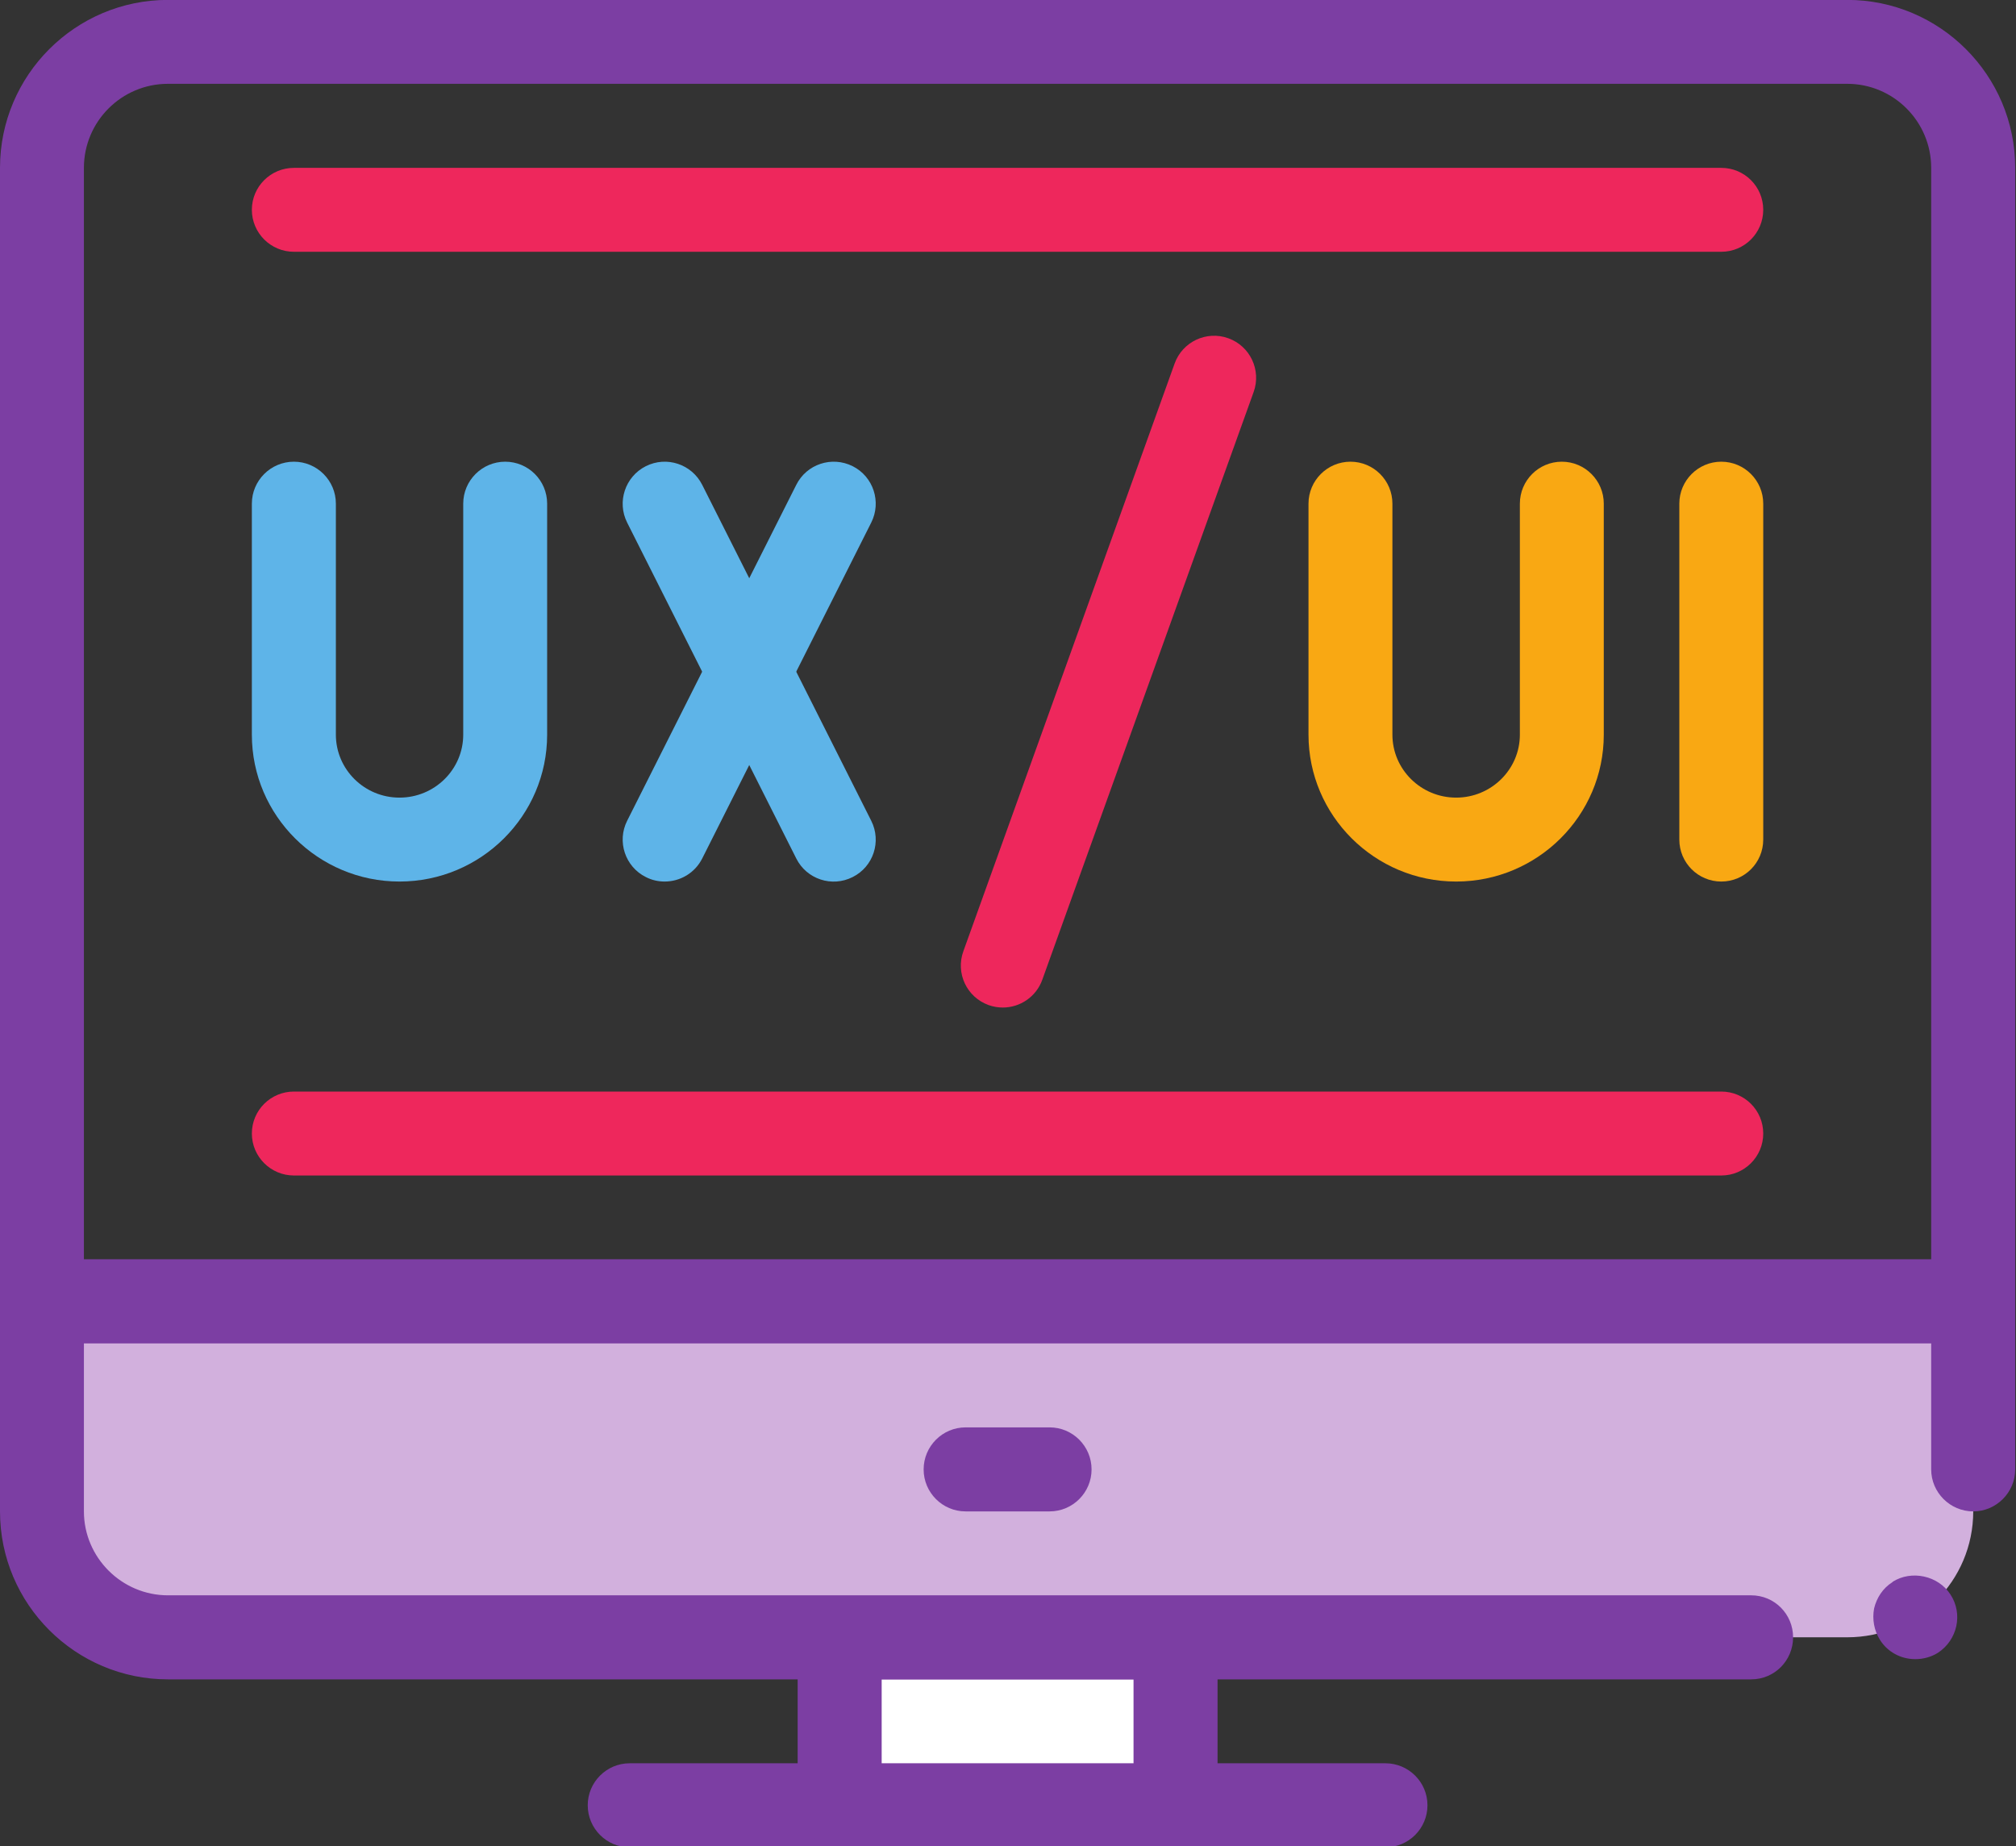
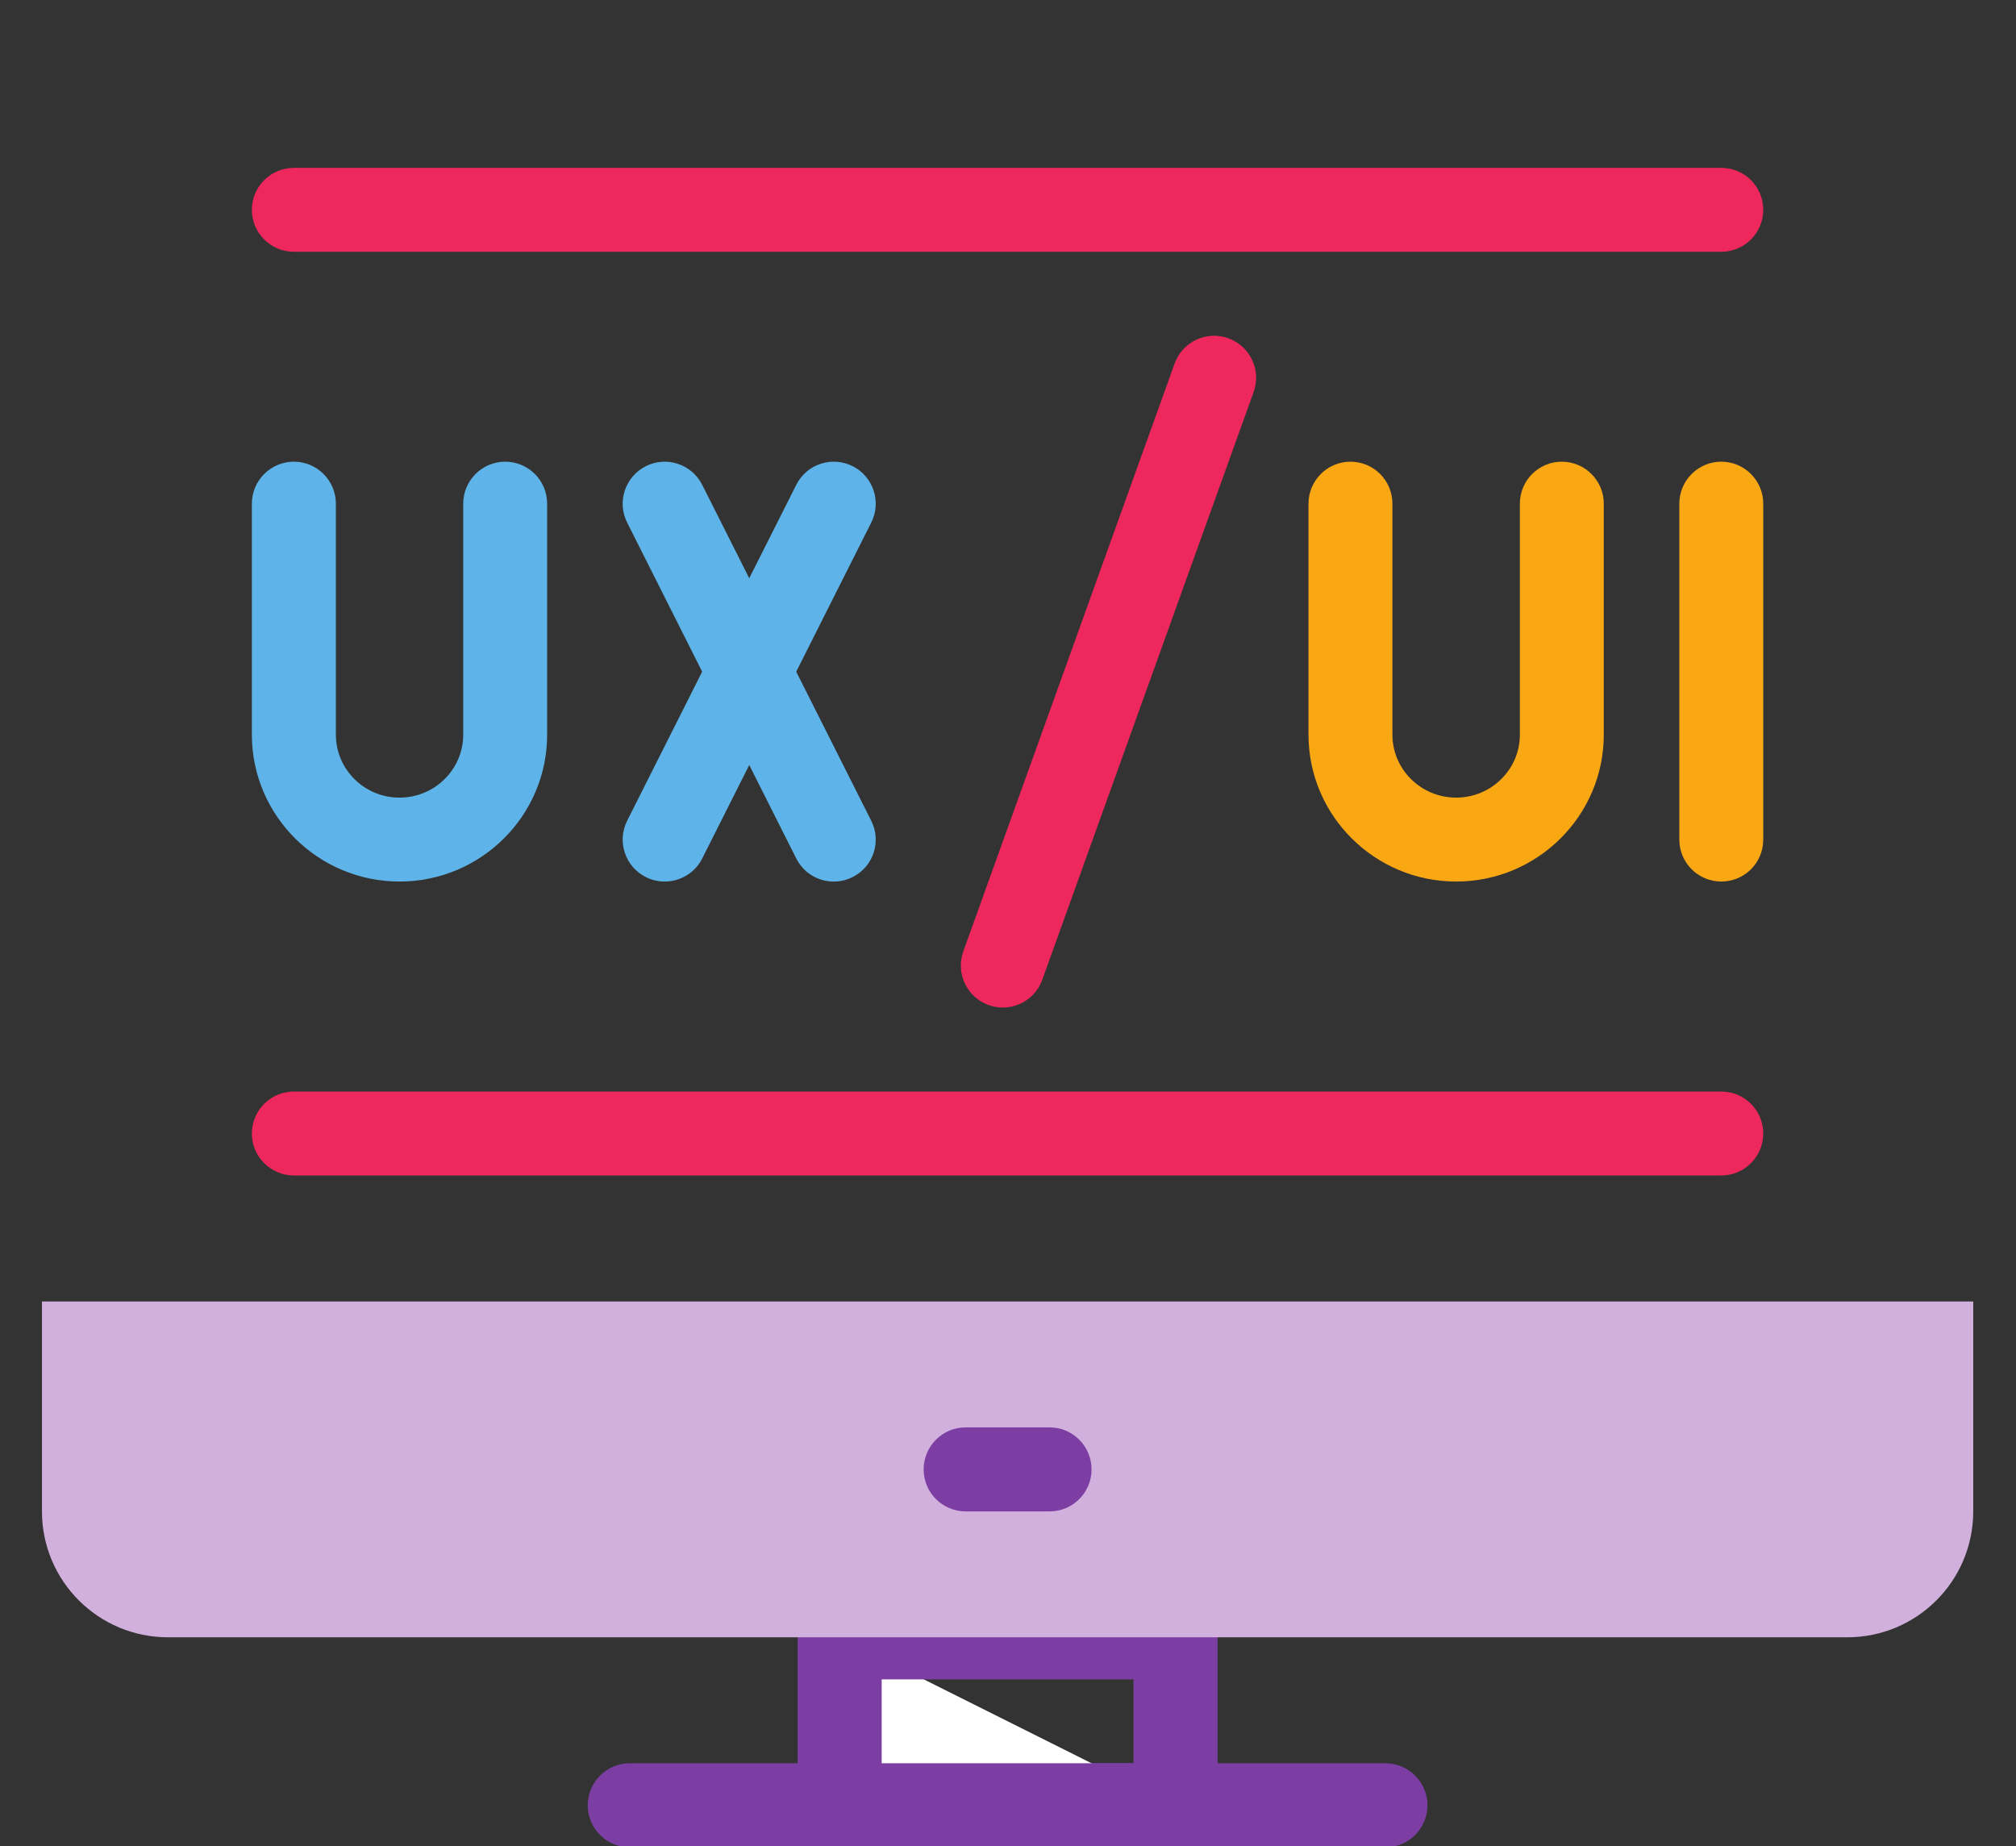
<svg xmlns="http://www.w3.org/2000/svg" height="73.9" preserveAspectRatio="xMidYMid meet" version="1.0" viewBox="0.0 0.0 80.7 73.9" width="80.7" zoomAndPan="magnify">
  <rect x="0.0" y="0.0" width="80.7" height="73.9" fill="#333333" stroke="none" />
  <defs>
    <clipPath id="a">
-       <path d="M 0 0 L 80.672 0 L 80.672 54 L 0 54 Z M 0 0" />
-     </clipPath>
+       </clipPath>
    <clipPath id="b">
      <path d="M 23 70 L 58 70 L 58 73.941 L 23 73.941 Z M 23 70" />
    </clipPath>
    <clipPath id="c">
      <path d="M 31 63 L 49 63 L 49 73.941 L 31 73.941 Z M 31 63" />
    </clipPath>
    <clipPath id="d">
      <path d="M 0 50 L 80.672 50 L 80.672 68 L 0 68 Z M 0 50" />
    </clipPath>
  </defs>
  <g>
    <g clip-path="url(#a)" id="change1_1">
-       <path d="M 3.359 50.41 L 77.305 50.41 L 77.305 6.719 C 77.305 4.863 75.797 3.355 73.945 3.355 L 6.723 3.355 C 4.867 3.355 3.359 4.863 3.359 6.719 Z M 78.988 53.773 L 1.68 53.773 C 0.754 53.773 0 53.02 0 52.094 L 0 6.719 C 0 3.012 3.016 -0.004 6.723 -0.004 L 73.945 -0.004 C 77.652 -0.004 80.668 3.012 80.668 6.719 L 80.668 52.094 C 80.668 53.02 79.914 53.773 78.988 53.773" fill="#7c3ea3" />
-     </g>
+       </g>
    <g clip-path="url(#b)" id="change1_5">
      <path d="M 55.457 73.941 L 25.207 73.941 C 24.281 73.941 23.527 73.188 23.527 72.258 C 23.527 71.332 24.281 70.578 25.207 70.578 L 55.457 70.578 C 56.387 70.578 57.141 71.332 57.141 72.258 C 57.141 73.188 56.387 73.941 55.457 73.941" fill="#7c3ea3" />
    </g>
    <g id="change2_1">
-       <path d="M 47.055 72.258 L 33.613 72.258 L 33.613 65.535 L 47.055 65.535 L 47.055 72.258" fill="#fff" />
+       <path d="M 47.055 72.258 L 33.613 72.258 L 33.613 65.535 L 47.055 72.258" fill="#fff" />
    </g>
    <g clip-path="url(#c)" id="change1_3">
      <path d="M 35.293 70.578 L 45.375 70.578 L 45.375 67.219 L 35.293 67.219 Z M 47.055 73.941 L 33.613 73.941 C 32.684 73.941 31.93 73.188 31.93 72.258 L 31.93 65.535 C 31.93 64.609 32.684 63.855 33.613 63.855 L 47.055 63.855 C 47.984 63.855 48.738 64.609 48.738 65.535 L 48.738 72.258 C 48.738 73.188 47.984 73.941 47.055 73.941" fill="#7c3ea3" />
    </g>
    <g id="change3_1">
      <path d="M 1.68 60.496 L 1.68 52.094 L 78.988 52.094 L 78.988 60.496 C 78.988 63.281 76.73 65.535 73.945 65.535 L 6.723 65.535 C 3.938 65.535 1.68 63.281 1.68 60.496" fill="#d2b0dd" />
    </g>
    <g clip-path="url(#d)" id="change1_2">
-       <path d="M 76.668 66.41 C 76.094 66.41 75.559 66.125 75.254 65.637 C 75.02 65.266 74.938 64.812 75.02 64.379 C 75.121 63.957 75.371 63.57 75.742 63.336 C 75.742 63.336 75.758 63.336 75.758 63.316 C 76.516 62.832 77.59 63.066 78.078 63.824 C 78.582 64.594 78.363 65.637 77.574 66.156 C 77.305 66.324 76.988 66.41 76.668 66.41 Z M 70.098 67.219 L 6.723 67.219 C 3.023 67.219 0 64.211 0 60.496 L 0 52.094 C 0 51.656 0.184 51.219 0.488 50.898 C 0.809 50.598 1.242 50.41 1.68 50.41 L 78.988 50.41 C 79.422 50.41 79.859 50.598 80.18 50.898 C 80.48 51.219 80.668 51.656 80.668 52.094 L 80.668 58.816 C 80.668 59.738 79.91 60.496 78.988 60.496 C 78.062 60.496 77.305 59.738 77.305 58.816 L 77.305 53.773 L 3.359 53.773 L 3.359 60.496 C 3.359 62.344 4.875 63.855 6.723 63.855 L 70.098 63.855 C 71.039 63.855 71.777 64.613 71.777 65.535 C 71.777 66.461 71.039 67.219 70.098 67.219" fill="#7c3ea3" />
-     </g>
+       </g>
    <g id="change1_4">
      <path d="M 42.016 60.496 L 38.652 60.496 C 37.727 60.496 36.973 59.742 36.973 58.816 C 36.973 57.887 37.727 57.133 38.652 57.133 L 42.016 57.133 C 42.941 57.133 43.695 57.887 43.695 58.816 C 43.695 59.742 42.941 60.496 42.016 60.496" fill="#7c3ea3" />
    </g>
    <g id="change4_1">
      <path d="M 15.992 35.285 C 12.734 35.285 10.082 32.648 10.082 29.406 L 10.082 20.16 C 10.082 19.234 10.836 18.48 11.766 18.48 C 12.691 18.48 13.445 19.234 13.445 20.16 L 13.445 29.406 C 13.445 30.797 14.586 31.926 15.992 31.926 C 17.398 31.926 18.543 30.797 18.543 29.406 L 18.543 20.16 C 18.543 19.234 19.297 18.48 20.223 18.48 C 21.152 18.48 21.902 19.234 21.902 20.16 L 21.902 29.406 C 21.902 32.648 19.254 35.285 15.992 35.285" fill="#5eb4e8" />
    </g>
    <g id="change4_2">
      <path d="M 29.992 28.566 C 29.355 28.566 28.773 28.207 28.488 27.641 L 25.105 20.918 C 24.688 20.09 25.023 19.078 25.852 18.66 C 26.684 18.242 27.691 18.578 28.109 19.406 L 29.992 23.145 L 31.875 19.406 C 32.289 18.578 33.297 18.242 34.133 18.66 C 34.961 19.078 35.293 20.09 34.875 20.918 L 31.492 27.641 C 31.207 28.207 30.625 28.566 29.992 28.566" fill="#5eb4e8" />
    </g>
    <g id="change4_3">
      <path d="M 26.605 35.285 C 26.352 35.285 26.094 35.23 25.852 35.105 C 25.023 34.691 24.688 33.68 25.105 32.852 L 28.488 26.129 C 29.059 24.996 30.922 24.996 31.492 26.129 L 34.875 32.852 C 35.293 33.68 34.961 34.691 34.133 35.105 C 33.301 35.527 32.289 35.191 31.875 34.363 L 29.992 30.621 L 28.109 34.363 C 27.812 34.949 27.223 35.285 26.605 35.285" fill="#5eb4e8" />
    </g>
    <g id="change5_1">
      <path d="M 58.289 35.285 C 55.031 35.285 52.379 32.648 52.379 29.406 L 52.379 20.16 C 52.379 19.234 53.133 18.48 54.059 18.48 C 54.988 18.48 55.738 19.234 55.738 20.16 L 55.738 29.406 C 55.738 30.797 56.883 31.926 58.289 31.926 C 59.695 31.926 60.84 30.797 60.84 29.406 L 60.84 20.16 C 60.84 19.234 61.59 18.48 62.52 18.48 C 63.445 18.48 64.199 19.234 64.199 20.16 L 64.199 29.406 C 64.199 32.648 61.547 35.285 58.289 35.285" fill="#f9a813" />
    </g>
    <g id="change5_2">
      <path d="M 68.902 35.285 C 67.977 35.285 67.223 34.535 67.223 33.605 L 67.223 20.16 C 67.223 19.234 67.977 18.48 68.902 18.48 C 69.832 18.48 70.582 19.234 70.582 20.16 L 70.582 33.605 C 70.582 34.535 69.832 35.285 68.902 35.285" fill="#f9a813" />
    </g>
    <g id="change6_1">
      <path d="M 48.602 15.121 L 40.141 38.648 L 48.602 15.121" fill="#f8a1ad" />
    </g>
    <g id="change7_1">
      <path d="M 40.141 40.328 C 39.953 40.328 39.762 40.297 39.574 40.23 C 38.699 39.914 38.246 38.953 38.562 38.078 L 47.02 14.551 C 47.332 13.68 48.297 13.223 49.168 13.539 C 50.043 13.852 50.496 14.816 50.184 15.688 L 41.723 39.215 C 41.477 39.902 40.832 40.328 40.141 40.328" fill="#ee275c" />
    </g>
    <g id="change7_2">
      <path d="M 68.902 10.078 L 11.766 10.078 C 10.836 10.078 10.082 9.324 10.082 8.398 C 10.082 7.469 10.836 6.719 11.766 6.719 L 68.902 6.719 C 69.832 6.719 70.582 7.469 70.582 8.398 C 70.582 9.324 69.832 10.078 68.902 10.078" fill="#ee275c" />
    </g>
    <g id="change7_3">
      <path d="M 68.902 47.051 L 11.766 47.051 C 10.836 47.051 10.082 46.297 10.082 45.371 C 10.082 44.441 10.836 43.691 11.766 43.691 L 68.902 43.691 C 69.832 43.691 70.582 44.441 70.582 45.371 C 70.582 46.297 69.832 47.051 68.902 47.051" fill="#ee275c" />
    </g>
  </g>
</svg>